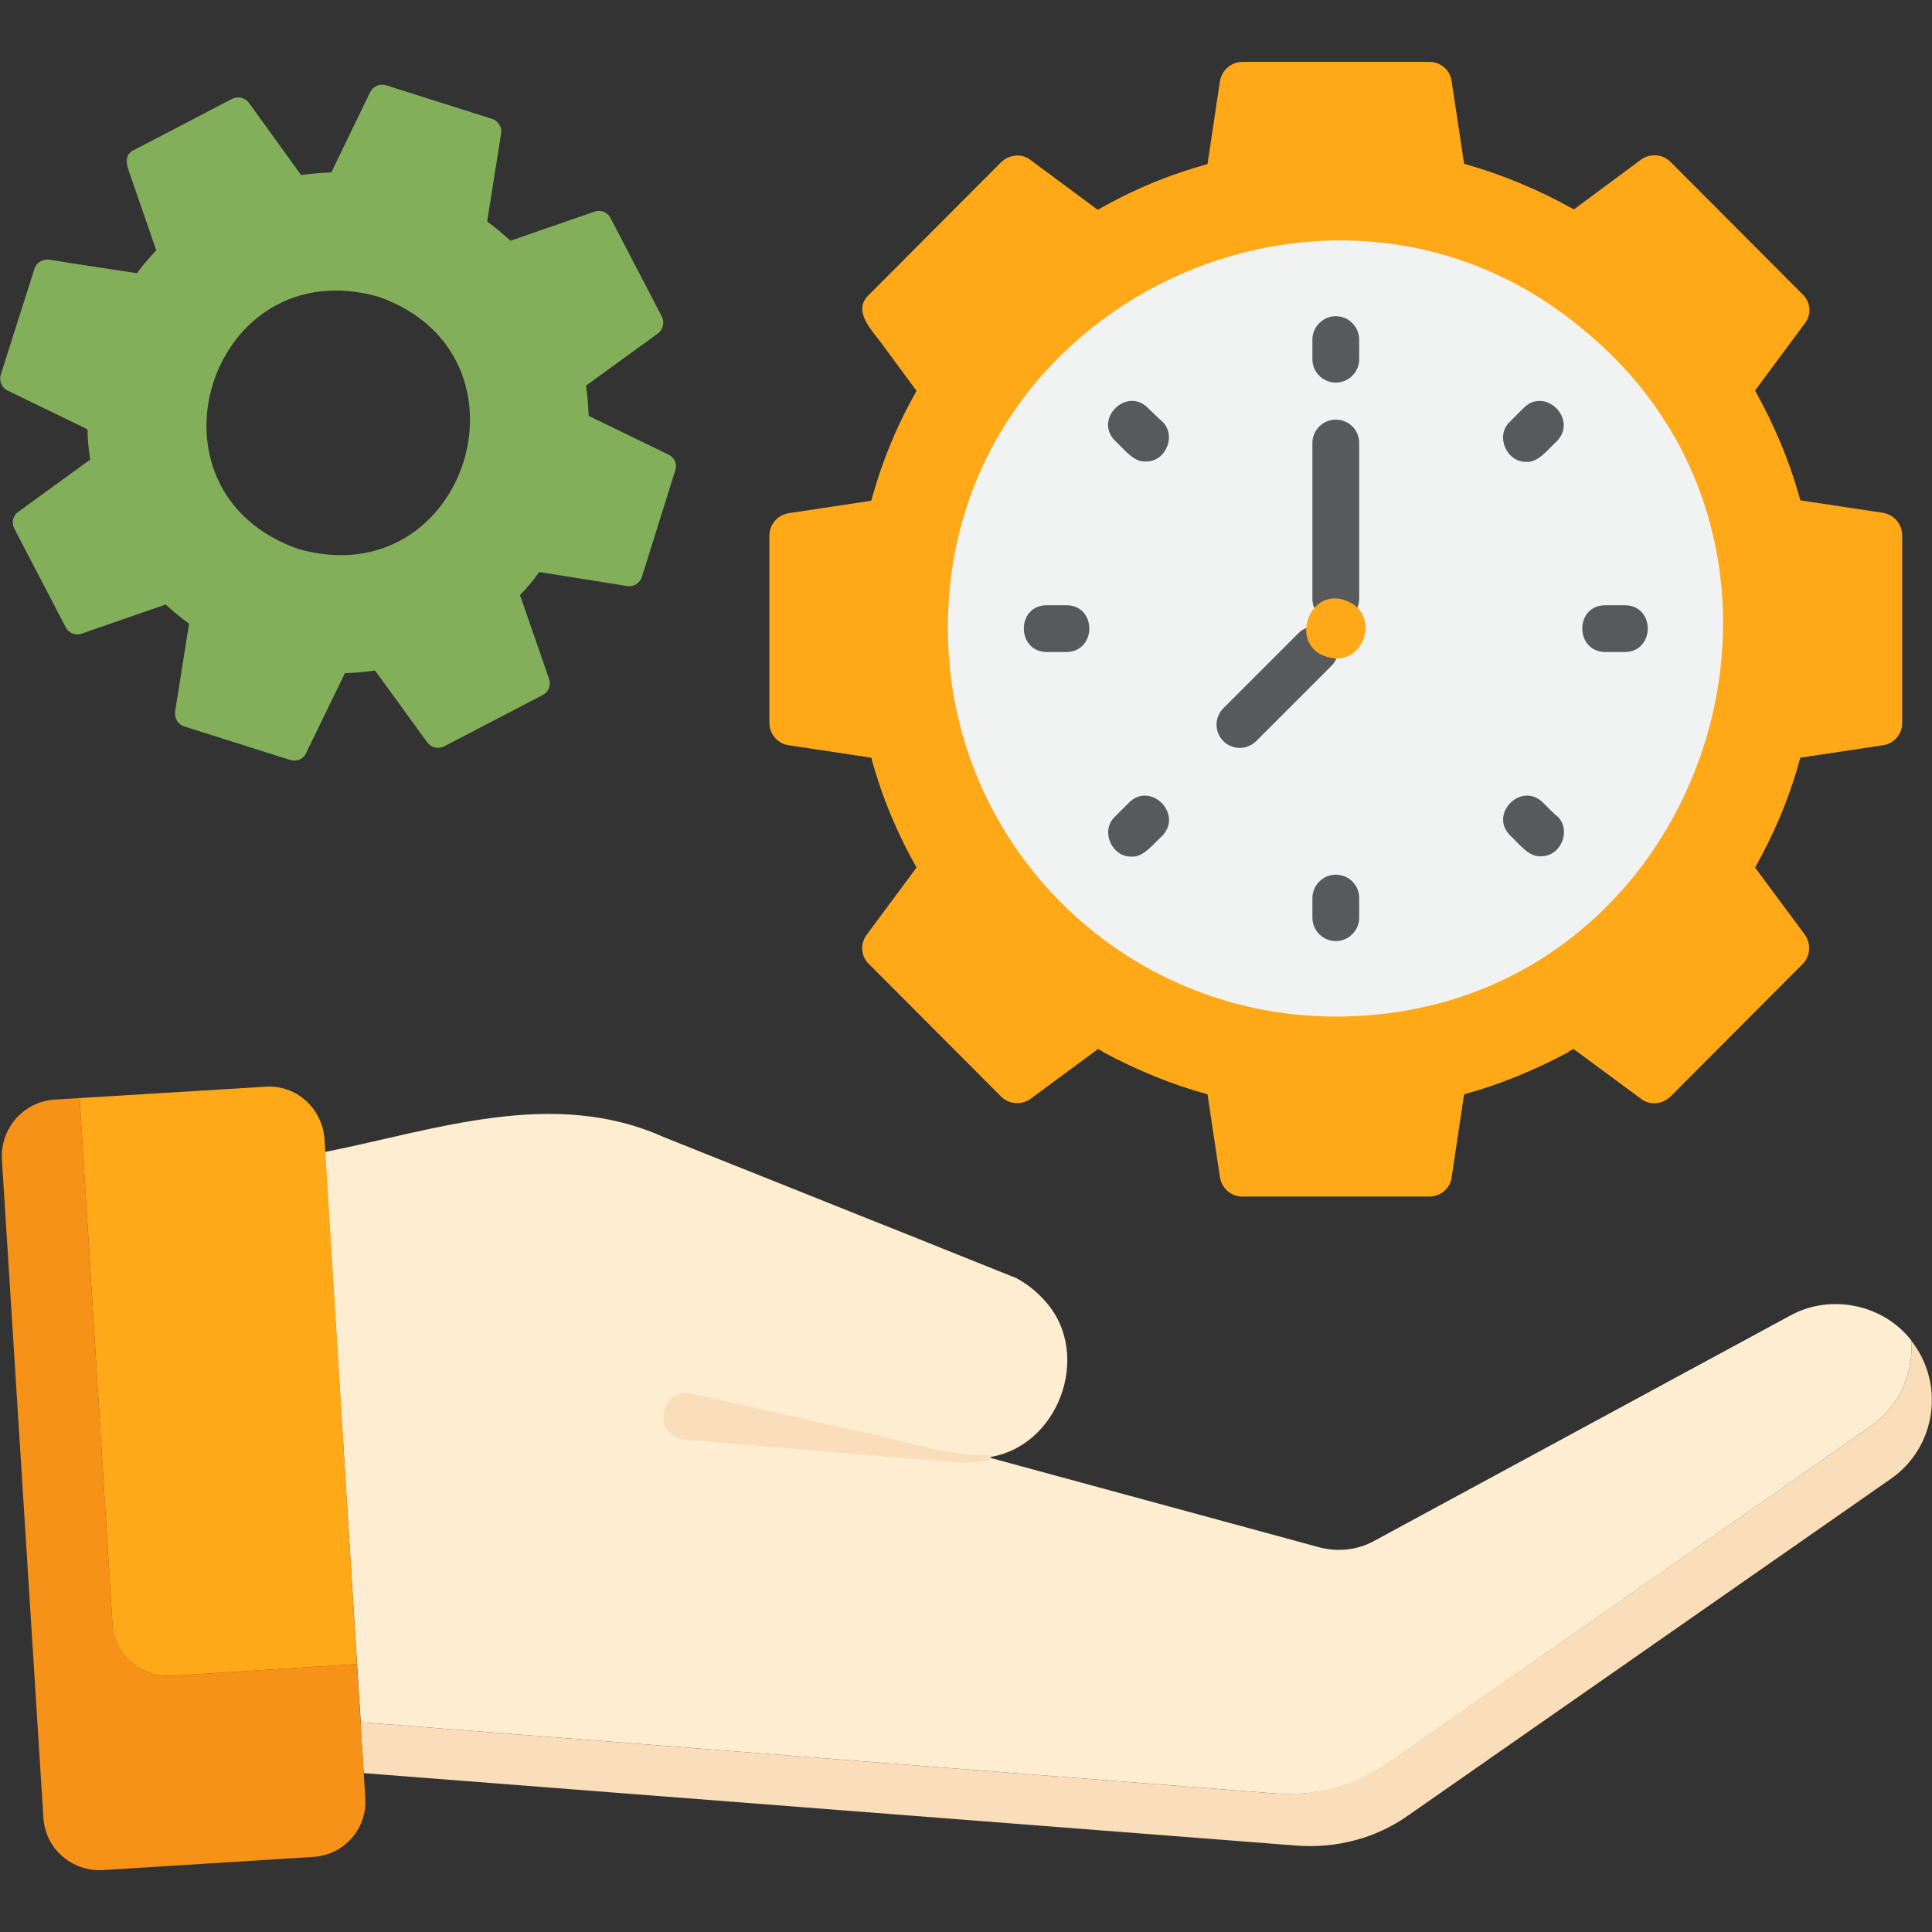
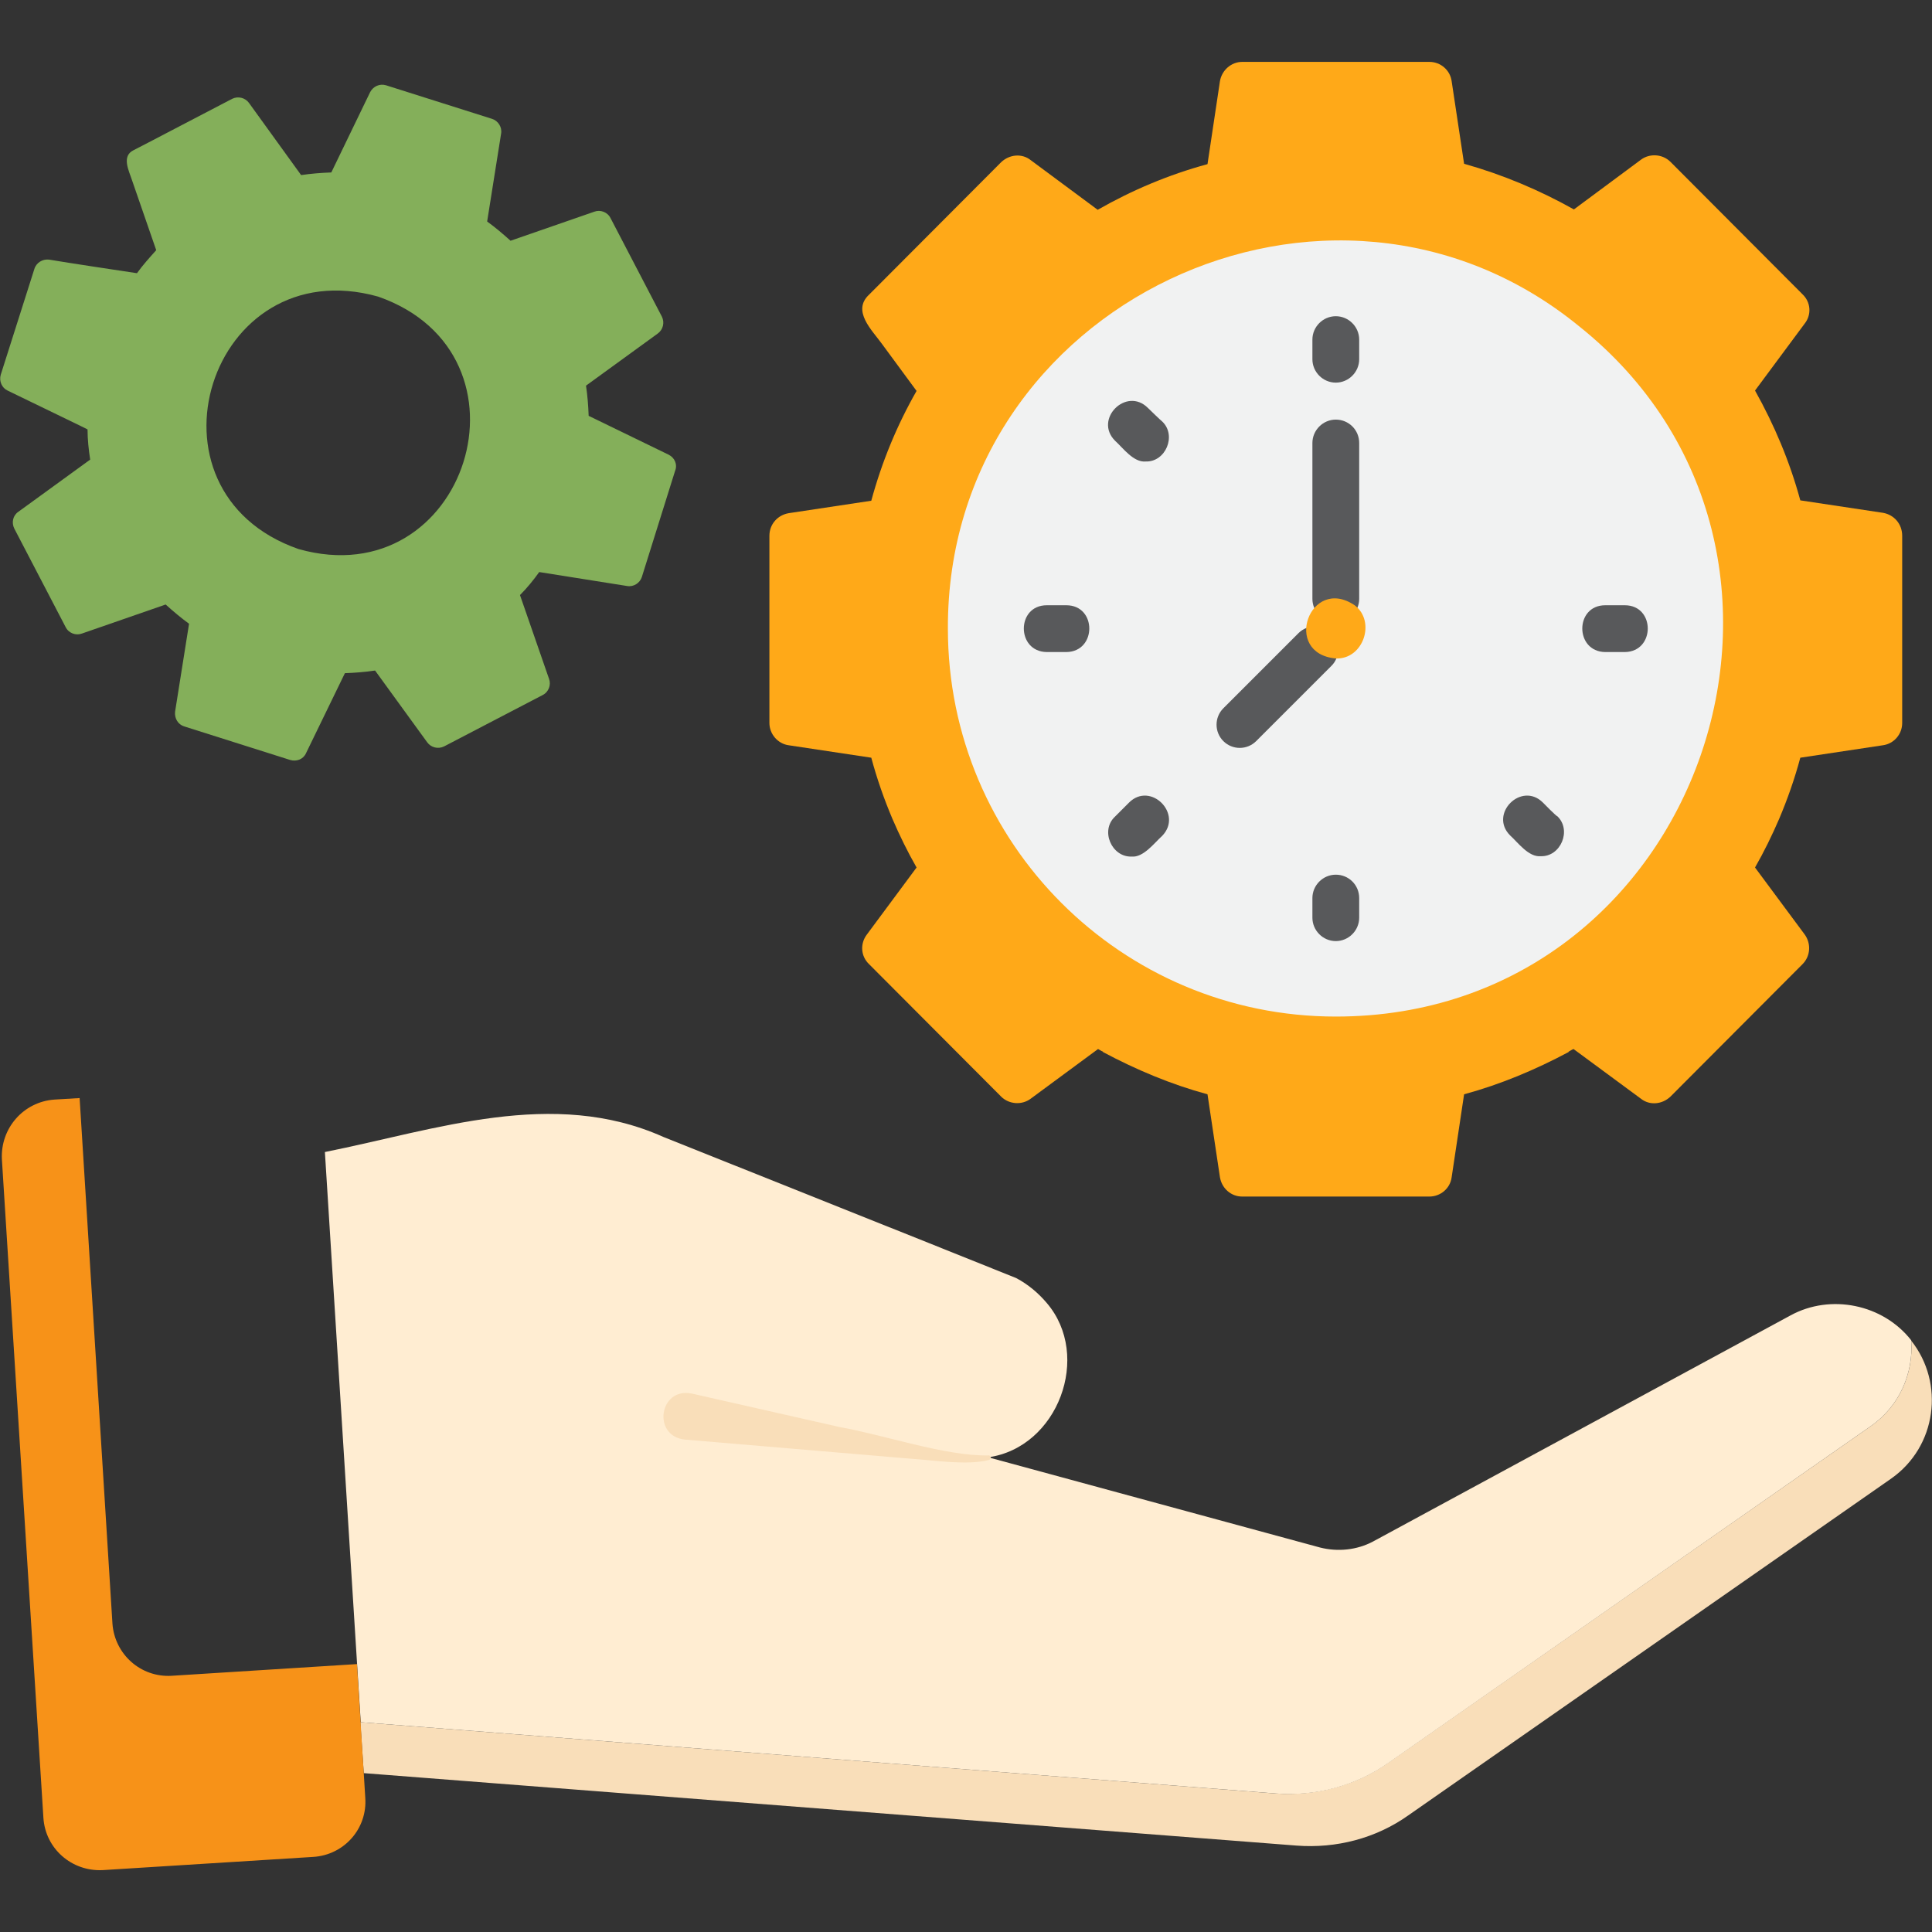
<svg xmlns="http://www.w3.org/2000/svg" id="Layer_1" enable-background="new 0 0 512 512" viewBox="0 0 512 512">
  <rect x="0" y="0" width="512" height="512" fill="#333333" stroke="none" />
  <g>
    <path d="m177.2 120.5-21.2-10.3c-.1-2.7-.3-5.3-.7-8l19-13.8c1.4-1 1.9-2.9 1.1-4.5l-13.6-26.1c-.8-1.6-2.7-2.3-4.3-1.7l-22.2 7.7c-2-1.8-4-3.5-6.2-5.1l3.7-23.3c.3-1.7-.8-3.4-2.4-3.9l-28.1-8.9c-1.7-.5-3.4.3-4.2 1.8l-10.3 21.3c-2.7.1-5.3.3-8 .7l-13.8-19.1c-1-1.4-2.9-1.9-4.5-1.1-1.2.6-25.8 13.5-26.1 13.6-3.3 1.6-1.2 5.5-.4 8 0 0 6.4 18.5 6.4 18.5-1.8 2-3.6 4-5.1 6.1-5.3-.8-18-2.7-23.3-3.6-1.7-.2-3.4.8-3.9 2.5l-8.9 28c-.5 1.7.3 3.5 1.8 4.2l19.4 9.4 1.8.9c0 2.7.3 5.4.7 8l-19 13.8c-1.5 1-1.9 2.9-1.1 4.5l13.6 26.1c.8 1.6 2.7 2.3 4.3 1.7l22.2-7.7c2 1.8 4 3.5 6.2 5.1l-3.7 23.3c-.2 1.8.8 3.4 2.4 3.9l28.1 8.9c1.7.5 3.5-.2 4.2-1.8l10.3-21.2c2.7-.1 5.3-.3 8-.7l13.8 19c1 1.4 2.9 1.9 4.5 1.1l26.1-13.6c1.6-.8 2.3-2.7 1.7-4.3l-7.7-22.2c1.9-1.9 3.6-4 5.1-6.1l23.3 3.7c1.7.3 3.4-.8 3.9-2.4l8.8-28.1c.7-1.7-.1-3.5-1.7-4.3zm-98.1 25c-43.8-15.3-23.6-79.4 21.1-66.9 43.8 15.3 23.5 79.5-21.1 66.9z" fill="#84af5a" />
    <path d="m499 135.9-21.9-3.3c-2.8-10.3-6.9-20-12-29.1l13.2-17.8c1.8-2.3 1.6-5.6-.6-7.7l-35-35.1c-2.1-2.1-5.5-2.3-7.8-.6l-17.8 13.2c-9.1-5.1-18.8-9.2-29.1-12.1l-3.3-21.9c-.4-2.9-2.9-5.1-5.9-5.1h-49.6c-2.9 0-5.4 2.2-5.9 5.1l-3.3 22c-10.3 2.8-20 6.9-29.1 12.1l-17.8-13.2c-2.3-1.8-5.6-1.5-7.8.6-1.6 1.6-34.7 34.8-35 35.1-4.6 4.3.8 9.4 3.4 13 0 0 9.2 12.5 9.2 12.5-5.2 9.1-9.2 18.8-12 29.1l-21.9 3.3c-2.9.5-5.1 2.9-5.1 6v49.6c0 2.9 2.2 5.5 5.1 5.9l21.9 3.3c1.5 5.6 3.4 11 5.6 16.2 1.9 4.4 4 8.7 6.4 12.9l-13.2 17.8c-1.8 2.4-1.6 5.7.6 7.8l35 35.1c2.1 2.1 5.5 2.3 7.8.6l17.9-13.2c.4.2.8.5 1.3.7v.1c8.8 4.7 18.1 8.6 27.7 11.2l3.3 22c.5 2.9 2.9 5.1 5.9 5.1h49.6c2.9 0 5.5-2.1 5.9-5.1l3.3-22c9.6-2.6 18.9-6.5 27.7-11.2v-.1c.4-.2.8-.5 1.3-.7l17.9 13.2c2.3 1.8 5.6 1.5 7.8-.6l35-35.1c2.1-2.1 2.3-5.4.6-7.8l-13.2-17.8c2.4-4.2 4.5-8.5 6.4-12.9 2.2-5.2 4.1-10.6 5.6-16.2l21.9-3.3c2.9-.4 5.1-2.9 5.1-5.9v-49.6c0-3.2-2.2-5.6-5.1-6.1z" fill="#ffa918" />
    <path d="m418.4 86.4c-65.8-53.7-167.5-6.1-167.2 80.2 0 56.8 46 102.8 102.8 102.8 97.1 0 139.2-123.4 64.4-183z" fill="#f1f2f2" />
    <g fill="#58595b">
      <path d="m299.2 212.7-3.7 3.7c-4 3.7-.9 10.8 4.4 10.6 3.1.3 6-3.6 8.1-5.5 5.6-5.8-3.1-14.5-8.8-8.8z" />
-       <path d="m403.8 108.1-3.7 3.7c-3.9 3.7-.9 10.7 4.4 10.6 3.1.3 6-3.6 8.1-5.5 5.6-5.8-3.1-14.5-8.8-8.8z" />
      <path d="m282.6 160.4h-5.2c-8.1 0-8.1 12.3 0 12.4h5.2c8.1-.1 8.1-12.4 0-12.4z" />
      <path d="m430.6 160.4h-5.2c-8.1 0-8.1 12.3 0 12.4h5.2c8.1-.1 8.1-12.4 0-12.4z" />
      <path d="m304.2 108.1c-5.7-5.7-14.4 3-8.7 8.7 2.1 1.9 4.9 5.8 8.1 5.5 5.3.2 8.3-6.9 4.4-10.6-.1 0-3.8-3.6-3.8-3.6z" />
      <path d="m408.9 212.7c-5.7-5.7-14.4 3-8.7 8.7 2.1 1.9 4.9 5.8 8.1 5.5 5.3.2 8.3-6.9 4.4-10.6-.2.1-3.8-3.6-3.8-3.6z" />
      <path d="m354 101.4c3.4 0 6.2-2.8 6.2-6.2v-5.2c0-3.4-2.8-6.2-6.2-6.2s-6.2 2.8-6.2 6.2v5.2c0 3.4 2.8 6.2 6.2 6.2z" />
      <path d="m354 231.8c-3.4 0-6.2 2.8-6.2 6.2v5.2c0 3.4 2.8 6.2 6.2 6.2s6.2-2.8 6.2-6.2v-5.2c0-3.5-2.8-6.2-6.2-6.2z" />
      <path d="m352.8 167.8c-2.4-2.4-6.3-2.4-8.7 0l-19.9 19.9c-2.4 2.4-2.4 6.3 0 8.7s6.3 2.4 8.7 0l19.9-19.9c2.4-2.3 2.4-6.3 0-8.7z" />
      <path d="m354 111.2c-3.4 0-6.2 2.8-6.2 6.2v41.3c0 3.4 2.8 6.2 6.2 6.2s6.2-2.8 6.2-6.2v-41.3c0-3.5-2.8-6.2-6.2-6.2z" />
    </g>
    <path d="m501.1 391.9-127.9 89.2c-8.6 6.1-19.1 8.8-29.6 8l-247.2-19.2-.9-13.5 242.6 18.9c10.5.7 21-2 29.6-8l128-89.3c7.8-5.4 11.4-14.2 10.8-22.7 8.9 11.2 6.8 28.1-5.4 36.6z" fill="#f9deb9" />
    <path d="m495.7 378-127.9 89.3c-8.6 6-19.1 8.8-29.6 8l-242.6-18.9-9.5-151.1c29.5-5.9 60.4-17.1 89.7-4 31.2 12.5 62.4 24.9 93.5 37.4 3.2 1.7 5.9 4 8.1 6.6 12 14 3 38.3-15.5 40.9l87.9 23.9c4.7 1.2 9.8.7 14.1-1.6l110.6-59.9c10.6-5.8 24.5-3 32 6.6.6 8.6-3 17.4-10.8 22.8z" fill="#ffedd2" />
    <path d="m262.1 386.9c-5.8 1.5-14.4.1-20.4-.3-12.8-1.1-47.1-4-60.3-5.1-8.6-1-6.7-13.9 1.9-12.2 0 0 39.3 8.9 39.3 8.9 11.4 2 27.9 7.7 39.2 7.5.8-.2 1.1 1 .3 1.2z" fill="#f9deb9" />
    <path d="m96.8 476.4c.6 8.2-5.6 15.2-13.8 15.7l-55.8 3.5c-8.2.4-15.2-5.7-15.7-13.9l-11-174.5c-.4-8.2 5.7-15.2 13.9-15.8l6.7-.4 8.7 139.3c.6 8.1 7.5 14.3 15.7 13.8l49.1-3.1z" fill="#f79218" />
    <g fill="#ffa918">
-       <path d="m94.6 441-49.1 3.1c-8.2.5-15.2-5.7-15.7-13.8l-8.7-139.3 49.2-3c8.1-.6 15.1 5.6 15.7 13.9z" />
      <path d="m359 160.4c-11.9-8-19.3 12.8-5 14.1 7.3.3 10.7-9.8 5-14.1z" />
    </g>
  </g>
</svg>